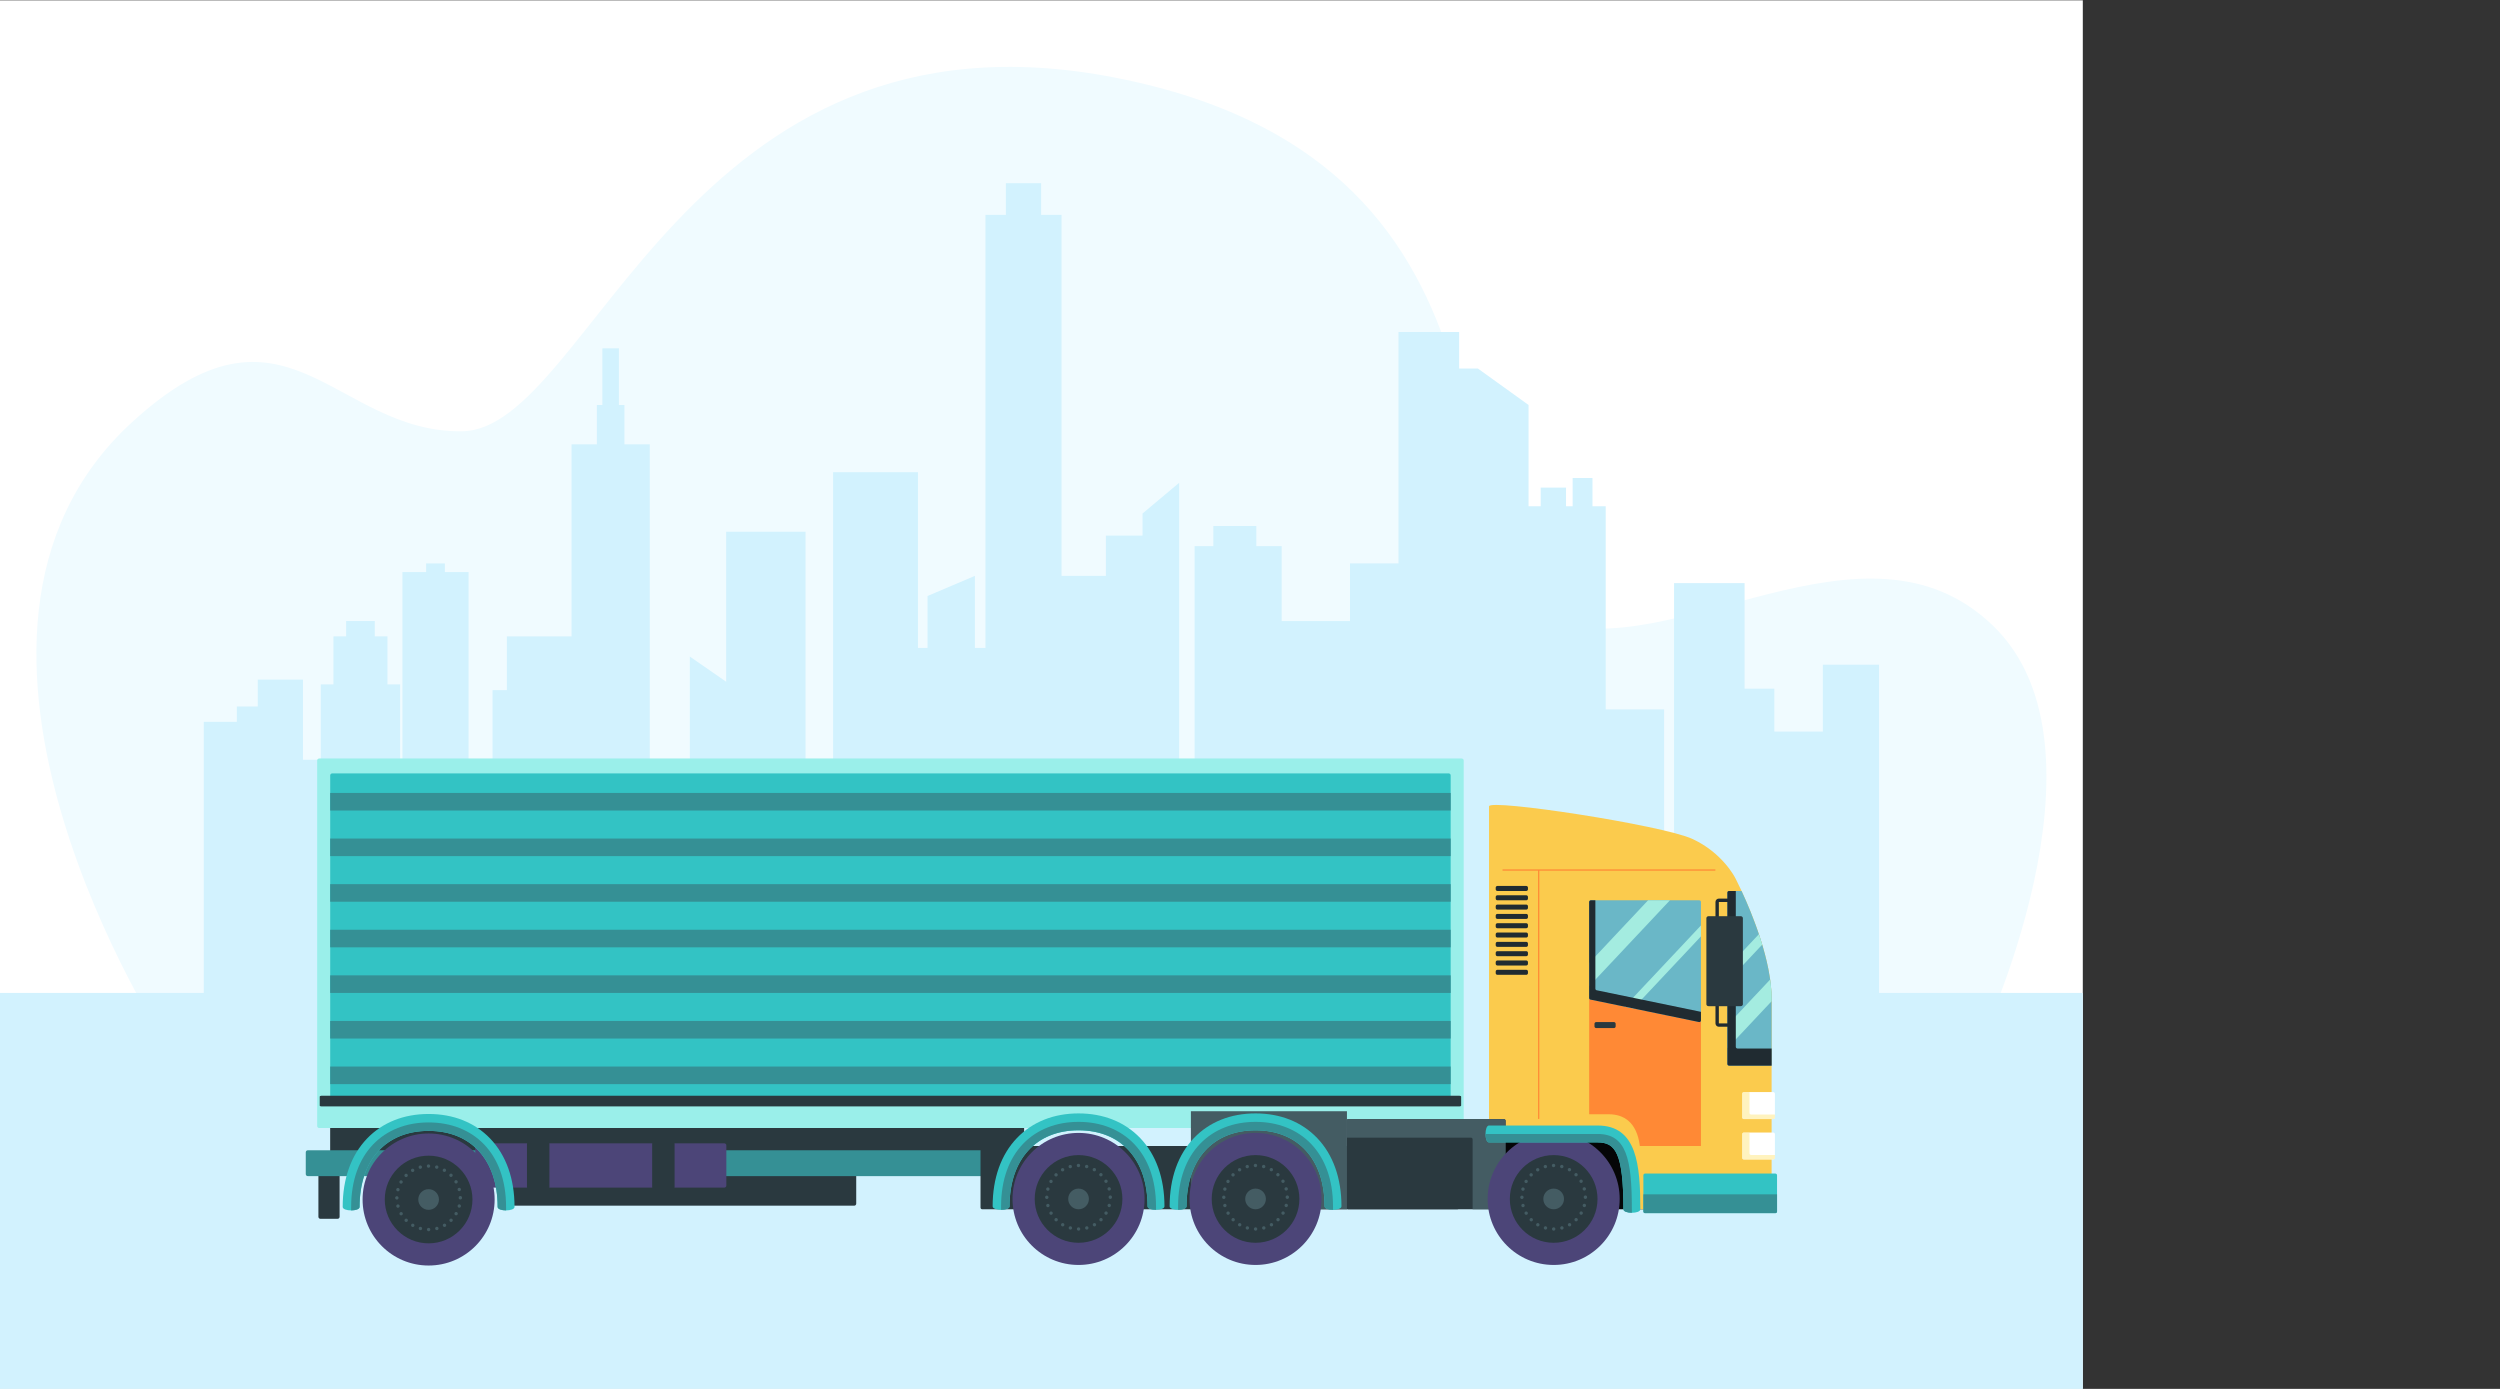
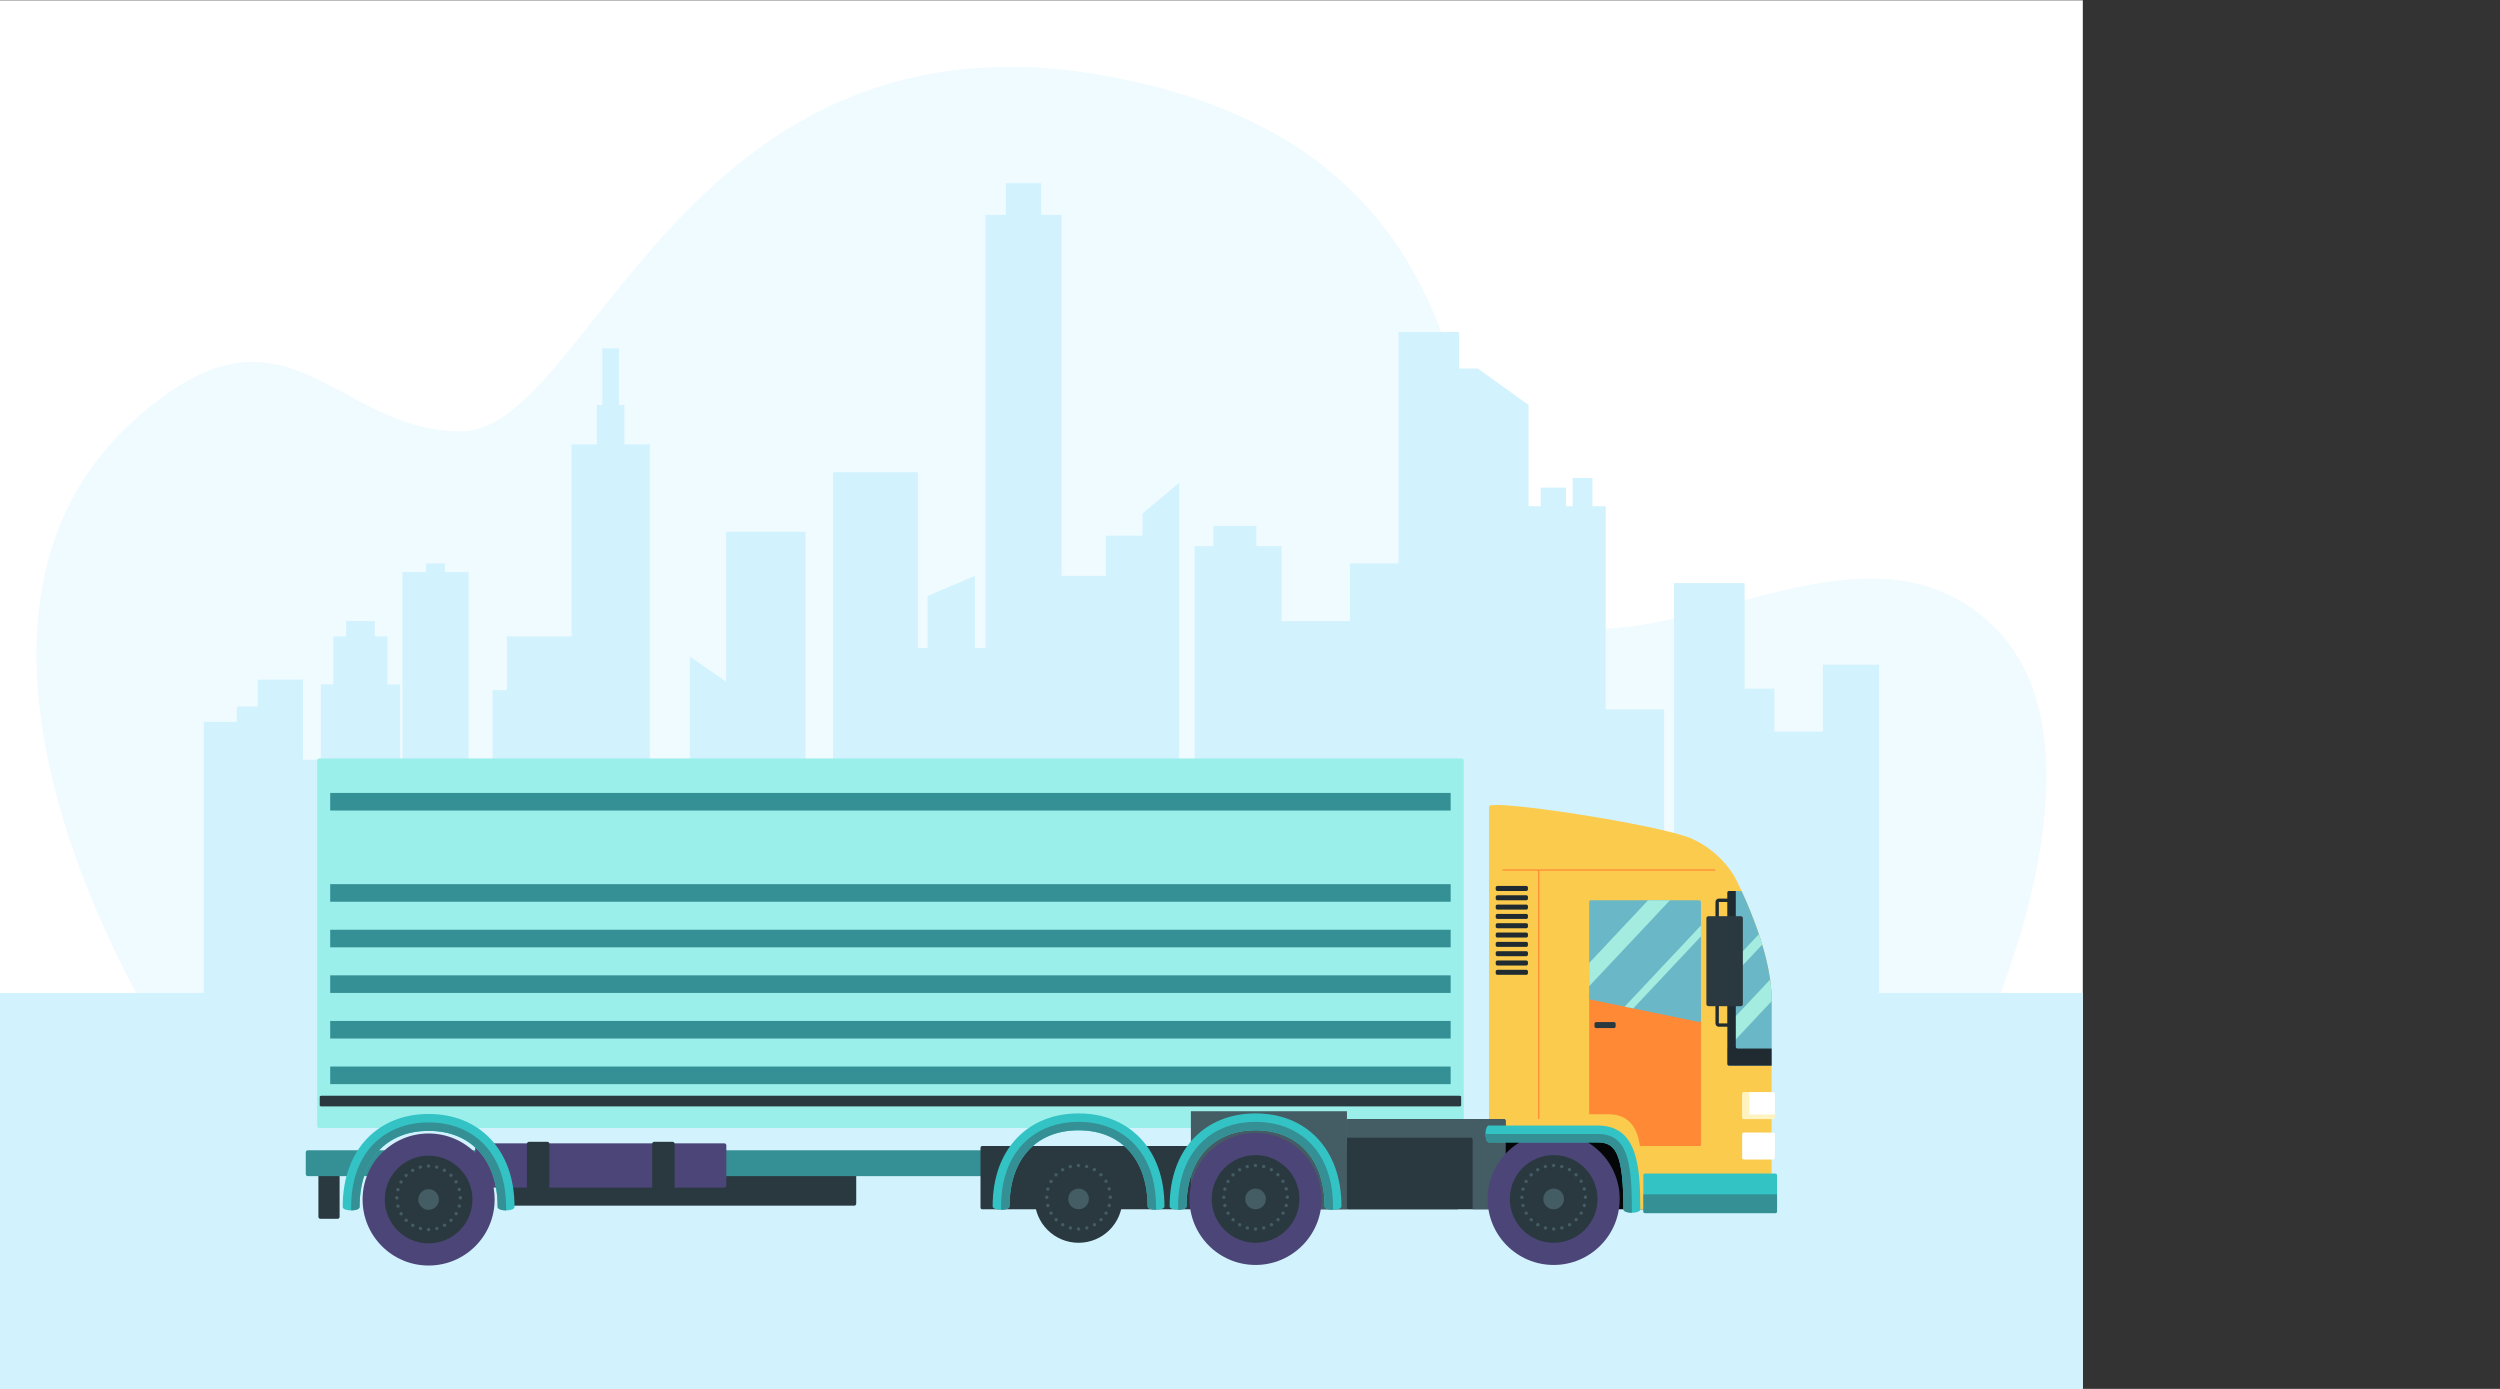
<svg xmlns="http://www.w3.org/2000/svg" xmlns:ns1="http://sodipodi.sourceforge.net/DTD/sodipodi-0.dtd" xmlns:ns2="http://www.inkscape.org/namespaces/inkscape" version="1.1" id="svg2" width="100%" height="666.668" viewBox="0 0 1200 666.668" ns1:docname="6216865.ai">
  <rect x="0" y="0" width="1200" height="666.668" fill="#333333" stroke="none" />
  <defs id="defs6">
    <clipPath clipPathUnits="userSpaceOnUse" id="clipPath18">
      <path d="M 0,500.001 H 750 V 0 H 0 Z" id="path16" />
    </clipPath>
    <clipPath clipPathUnits="userSpaceOnUse" id="clipPath56">
      <path d="M 0,500.001 H 750 V 0 H 0 Z" id="path54" />
    </clipPath>
    <clipPath clipPathUnits="userSpaceOnUse" id="clipPath64">
      <path d="M 99.176,52.407 H 650.824 V 35.409 H 99.176 Z" id="path62" />
    </clipPath>
    <clipPath clipPathUnits="userSpaceOnUse" id="clipPath272">
      <path d="M 627.333,106.877 H 639.13 V 97.158 H 627.333 Z" id="path270" />
    </clipPath>
    <clipPath clipPathUnits="userSpaceOnUse" id="clipPath292">
      <path d="M 627.333,92.317 H 639.13 V 82.598 H 627.333 Z" id="path290" />
    </clipPath>
  </defs>
  <ns1:namedview id="namedview4" pagecolor="#ffffff" bordercolor="#000000" borderopacity="0.25" ns2:showpageshadow="2" ns2:pageopacity="0.0" ns2:pagecheckerboard="0" ns2:deskcolor="#d1d1d1" />
  <g id="g8" ns2:groupmode="layer" ns2:label="6216865" transform="matrix(1.333,0,0,-1.333,0,666.668)">
    <path d="M 0,0 H 749.999 V 500.001 H 0 Z" style="fill:#ffffff;fill-opacity:1;fill-rule:nonzero;stroke:none" id="path10" />
    <g id="g12">
      <g id="g14" clip-path="url(#clipPath18)">
        <g id="g20" transform="translate(47.549,348.098)">
          <path d="m 0,0 c -84.307,-77.227 12.685,-224.77 12.685,-224.77 h 652.214 c 0,0 51.436,107.193 5.086,151.612 C 623.634,-28.741 554.204,-88.182 509.7,-71.2 465.196,-54.216 514.489,92.754 353.954,124.084 199.256,154.276 165.252,-2.613 118.901,-3.266 72.549,-3.919 55.623,50.949 0,0" style="fill:#f0fbff;fill-opacity:1;fill-rule:nonzero;stroke:none" id="path22" />
        </g>
        <g id="g24" transform="translate(168.725,138.17)">
          <path d="m 0,0 v 155.961 h -8.534 v 3.112 h -6.746 v -3.112 h -8.533 V 88.369 h -0.827 v 27.14 h -4.564 v 17.288 h -4.564 v 5.531 h -10.319 v -5.531 h -4.564 v -17.288 h -4.564 v -27.14 h -6.416 v 28.869 h -16.271 v -9.681 h -7.541 v -5.532 H -95.35 V 0 Z" style="fill:#d2f2fe;fill-opacity:1;fill-rule:nonzero;stroke:none" id="path26" />
        </g>
        <g id="g28" transform="translate(233.977,138.17)">
          <path d="m 0,0 v 201.946 h -9.128 v 14.175 h -1.984 v 20.399 h -5.953 v -20.399 h -1.985 v -14.175 h -9.128 v -69.149 h -23.284 v -19.362 h -5.159 V 0 Z" style="fill:#d2f2fe;fill-opacity:1;fill-rule:nonzero;stroke:none" id="path30" />
        </g>
        <g id="g32" transform="translate(290.068,138.17)">
          <path d="M 0,0 V 170.482 H -28.575 V 116.46 l -13.096,9.076 V 0 Z" style="fill:#d2f2fe;fill-opacity:1;fill-rule:nonzero;stroke:none" id="path34" />
        </g>
        <g id="g36" transform="translate(424.61,138.17)">
          <path d="m 0,0 v 169.1 19.015 L -13.195,177.051 V 169.1 h -13.198 v -14.499 h -15.972 v 129.978 h -7.345 v 11.409 h -12.7 v -11.409 h -7.342 V 128.647 h -3.798 v 25.954 l -17.066,-7.26 v -18.694 h -3.445 v 63.272 h -30.56 V 0 Z" style="fill:#d2f2fe;fill-opacity:1;fill-rule:nonzero;stroke:none" id="path38" />
        </g>
        <g id="g40" transform="translate(599.233,138.17)">
          <path d="m 0,0 v 106.52 h -21.033 v 73.125 h -4.764 v 10.199 h -7.142 v -10.199 h -2.383 v 6.742 h -9.127 v -6.742 h -4.364 v 36.476 l -18.257,13.138 h -6.746 v 13.138 h -21.83 v -83.324 h -17.461 v -20.745 h -24.606 v 26.968 h -9.129 v 7.259 h -15.478 v -7.259 h -6.746 V 0 Z" style="fill:#d2f2fe;fill-opacity:1;fill-rule:nonzero;stroke:none" id="path42" />
        </g>
        <g id="g44" transform="translate(676.626,138.17)">
          <path d="M 0,0 V 122.597 H -20.242 V 98.523 h -17.463 v 15.453 H -48.42 v 38.008 h -25.4 V 0 Z" style="fill:#d2f2fe;fill-opacity:1;fill-rule:nonzero;stroke:none" id="path46" />
        </g>
        <path d="M 749.999,142.579 H 0 V 0 h 749.999 z" style="fill:#d2f2fe;fill-opacity:1;fill-rule:nonzero;stroke:none" id="path48" />
      </g>
    </g>
    <g id="g50">
      <g id="g52" clip-path="url(#clipPath56)">
        <g id="g58">
          <g id="g60" />
          <g id="g72">
            <g clip-path="url(#clipPath64)" id="g70">
              <g transform="translate(650.824,43.908)" id="g68">
                <path d="m 0,0 c 0,-4.694 -3.805,-8.499 -8.499,-8.499 h -534.65 c -4.694,0 -8.499,3.805 -8.499,8.499 0,4.694 3.805,8.499 8.499,8.499 H -8.499 C -3.805,8.499 0,4.694 0,0" style="fill:#d2f2fe;fill-opacity:1;fill-rule:nonzero;stroke:none" id="path66" />
              </g>
            </g>
          </g>
        </g>
        <g id="g74" transform="translate(368.775,84.703)">
-           <path d="m 0,0 c 0,-0.399 -0.627,-0.723 -1.401,-0.723 h -247.082 c -0.772,0 -1.402,0.324 -1.402,0.723 v 14.945 c 0,0.4 0.63,0.723 1.402,0.723 H -1.401 C -0.627,15.668 0,15.345 0,14.945 Z" style="fill:#2a393f;fill-opacity:1;fill-rule:nonzero;stroke:none" id="path76" />
-         </g>
+           </g>
        <g id="g78" transform="translate(122.288,61.966)">
          <path d="M 0,0 C 0,-0.4 -0.325,-0.724 -0.723,-0.724 H -6.909 C -7.31,-0.724 -7.633,-0.4 -7.633,0 v 17.293 c 0,0.399 0.323,0.724 0.724,0.724 h 6.186 C -0.325,18.017 0,17.692 0,17.293 Z" style="fill:#2a393f;fill-opacity:1;fill-rule:nonzero;stroke:none" id="path80" />
        </g>
        <g id="g82" transform="translate(308.317,66.695)">
          <path d="m 0,0 c 0,-0.399 -0.323,-0.723 -0.723,-0.723 h -127.522 c -0.398,0 -0.723,0.324 -0.723,0.723 v 14.945 c 0,0.4 0.325,0.724 0.723,0.724 H -0.723 c 0.4,0 0.723,-0.324 0.723,-0.724 z" style="fill:#2a393f;fill-opacity:1;fill-rule:nonzero;stroke:none" id="path84" />
        </g>
        <path d="M 592.37,64.677 H 536.179 V 99.981 H 592.37 Z" style="fill:#050607;fill-opacity:1;fill-rule:nonzero;stroke:none" id="path86" />
        <g id="g88" transform="translate(536.179,209.769)">
          <path d="m 0,0 v -117.975 h 39.139 c 10.343,0 12.299,-8.946 12.299,-27.117 h 50.322 v 75.761 c 0,18.731 -13.139,43.612 -13.139,43.612 0,0 -4.475,8.946 -15.377,13.978 C 62.342,-6.709 0,2.796 0,0" style="fill:#fbcb4d;fill-opacity:1;fill-rule:nonzero;stroke:none" id="path90" />
        </g>
        <g id="g92" transform="translate(527.065,94.657)">
          <path d="m 0,0 c 0,-0.398 -0.324,-0.724 -0.725,-0.724 h -411.407 c -0.4,0 -0.724,0.326 -0.724,0.724 v 131.619 c 0,0.4 0.324,0.723 0.724,0.723 H -0.725 c 0.401,0 0.725,-0.323 0.725,-0.723 z" style="fill:#9aefea;fill-opacity:1;fill-rule:nonzero;stroke:none" id="path94" />
        </g>
        <g id="g96" transform="translate(522.372,103.423)">
-           <path d="m 0,0 c 0,-0.399 -0.326,-0.724 -0.725,-0.724 h -402.021 c -0.4,0 -0.723,0.325 -0.723,0.724 v 117.488 c 0,0.401 0.323,0.724 0.723,0.724 H -0.725 c 0.399,0 0.725,-0.323 0.725,-0.724 z" style="fill:#33c3c4;fill-opacity:1;fill-rule:nonzero;stroke:none" id="path98" />
+           <path d="m 0,0 c 0,-0.399 -0.326,-0.724 -0.725,-0.724 h -402.021 c -0.4,0 -0.723,0.325 -0.723,0.724 c 0,0.401 0.323,0.724 0.723,0.724 H -0.725 c 0.399,0 0.725,-0.323 0.725,-0.724 z" style="fill:#33c3c4;fill-opacity:1;fill-rule:nonzero;stroke:none" id="path98" />
        </g>
        <path d="M 522.372,214.597 H 118.903 v -6.334 h 403.469 z" style="fill:#359095;fill-opacity:1;fill-rule:nonzero;stroke:none" id="path100" />
-         <path d="m 118.903,191.843 h 403.469 v 6.333 H 118.903 Z" style="fill:#359095;fill-opacity:1;fill-rule:nonzero;stroke:none" id="path102" />
        <path d="m 118.903,175.421 h 403.469 v 6.334 H 118.903 Z" style="fill:#359095;fill-opacity:1;fill-rule:nonzero;stroke:none" id="path104" />
        <path d="m 118.903,159 h 403.469 v 6.334 H 118.903 Z" style="fill:#359095;fill-opacity:1;fill-rule:nonzero;stroke:none" id="path106" />
        <path d="m 118.903,142.579 h 403.469 v 6.334 H 118.903 Z" style="fill:#359095;fill-opacity:1;fill-rule:nonzero;stroke:none" id="path108" />
        <path d="m 118.903,126.158 h 403.469 v 6.334 H 118.903 Z" style="fill:#359095;fill-opacity:1;fill-rule:nonzero;stroke:none" id="path110" />
        <path d="m 118.903,109.737 h 403.469 v 6.335 H 118.903 Z" style="fill:#359095;fill-opacity:1;fill-rule:nonzero;stroke:none" id="path112" />
        <g id="g114" transform="translate(526.145,102.033)">
          <path d="m 0,0 c 0,-0.178 -0.273,-0.321 -0.609,-0.321 h -409.799 c -0.336,0 -0.609,0.143 -0.609,0.321 v 3.209 c 0,0.178 0.273,0.32 0.609,0.32 H -0.609 C -0.273,3.529 0,3.387 0,3.209 Z" style="fill:#2a393f;fill-opacity:1;fill-rule:nonzero;stroke:none" id="path116" />
        </g>
        <g id="g118" transform="translate(360.417,77.339)">
          <path d="M 0,0 C 0,-0.399 -0.324,-0.724 -0.724,-0.724 H -249.59 c -0.4,0 -0.723,0.325 -0.723,0.724 v 7.86 c 0,0.4 0.323,0.723 0.723,0.723 H -0.724 C -0.324,8.583 0,8.26 0,7.86 Z" style="fill:#359095;fill-opacity:1;fill-rule:nonzero;stroke:none" id="path120" />
        </g>
        <g id="g122" transform="translate(261.547,73.209)">
          <path d="m 0,0 c 0,-0.399 -0.323,-0.723 -0.723,-0.723 h -88.976 c -0.398,0 -0.723,0.324 -0.723,0.723 v 14.483 c 0,0.4 0.325,0.723 0.723,0.723 h 88.976 c 0.4,0 0.723,-0.323 0.723,-0.723 z" style="fill:#4c4578;fill-opacity:1;fill-rule:nonzero;stroke:none" id="path124" />
        </g>
        <g id="g126" transform="translate(197.842,72.645)">
          <path d="m 0,0 c 0,-0.398 -0.325,-0.723 -0.723,-0.723 h -6.644 c -0.399,0 -0.723,0.325 -0.723,0.723 v 15.602 c 0,0.4 0.324,0.723 0.723,0.723 h 6.644 C -0.325,16.325 0,16.002 0,15.602 Z" style="fill:#2a393f;fill-opacity:1;fill-rule:nonzero;stroke:none" id="path128" />
        </g>
        <g id="g130" transform="translate(242.921,72.645)">
          <path d="m 0,0 c 0,-0.398 -0.325,-0.723 -0.723,-0.723 h -6.643 c -0.4,0 -0.723,0.325 -0.723,0.723 v 15.602 c 0,0.4 0.323,0.723 0.723,0.723 h 6.643 C -0.325,16.325 0,16.002 0,15.602 Z" style="fill:#2a393f;fill-opacity:1;fill-rule:nonzero;stroke:none" id="path132" />
        </g>
        <g id="g134" transform="translate(178.113,68.196)">
          <path d="m 0,0 c 0,-13.13 -10.645,-23.774 -23.775,-23.774 -13.13,0 -23.774,10.644 -23.774,23.774 0,13.131 10.644,23.773 23.774,23.773 C -10.645,23.773 0,13.131 0,0" style="fill:#4c4578;fill-opacity:1;fill-rule:nonzero;stroke:none" id="path136" />
        </g>
        <g id="g138" transform="translate(170.127,68.196)">
          <path d="m 0,0 c 0,-8.72 -7.069,-15.789 -15.79,-15.789 -8.72,0 -15.788,7.069 -15.788,15.789 0,8.721 7.068,15.788 15.788,15.788 C -7.069,15.788 0,8.721 0,0" style="fill:#2a393f;fill-opacity:1;fill-rule:nonzero;stroke:none" id="path140" />
        </g>
        <g id="g142" transform="translate(153.694,80.233)">
          <path d="m 0,0 c 0,0.341 0.268,0.615 0.609,0.615 0.335,0 0.609,-0.274 0.609,-0.609 0,-0.335 -0.274,-0.609 -0.609,-0.609 C 0.273,-0.603 0,-0.335 0,0 m 3.41,-0.962 v 0 C 3.087,-0.871 2.893,-0.542 2.978,-0.22 3.063,0.109 3.398,0.305 3.72,0.219 4.05,0.134 4.245,-0.201 4.159,-0.53 4.086,-0.798 3.837,-0.98 3.568,-0.98 c -0.055,0 -0.104,0.005 -0.158,0.018 m -6.346,0.414 c -0.091,0.322 0.104,0.657 0.428,0.742 V 0.201 C -2.18,0.286 -1.845,0.098 -1.76,-0.231 -1.675,-0.554 -1.864,-0.89 -2.192,-0.98 v 0.005 c -0.049,-0.018 -0.103,-0.024 -0.158,-0.024 -0.269,0 -0.511,0.177 -0.586,0.451 m 8.959,-1.485 c -0.293,0.17 -0.39,0.541 -0.226,0.833 0.171,0.293 0.542,0.39 0.835,0.225 0.292,-0.171 0.389,-0.542 0.224,-0.834 -0.115,-0.195 -0.316,-0.304 -0.529,-0.304 -0.103,0 -0.207,0.023 -0.304,0.08 m -11.65,0.187 c -0.17,0.293 -0.072,0.664 0.22,0.835 0.292,0.17 0.664,0.067 0.834,-0.225 0.17,-0.286 0.067,-0.659 -0.219,-0.828 -0.097,-0.055 -0.201,-0.086 -0.304,-0.086 -0.215,0 -0.422,0.109 -0.531,0.304 M 8.27,-3.745 v 0 c -0.238,0.237 -0.238,0.621 0,0.858 0.237,0.238 0.62,0.244 0.858,0.007 0.238,-0.238 0.238,-0.621 0.006,-0.865 -0.121,-0.115 -0.28,-0.177 -0.432,-0.177 -0.159,0 -0.311,0.055 -0.432,0.177 M -7.891,-3.794 c -0.238,0.238 -0.238,0.621 0,0.859 0.236,0.237 0.62,0.244 0.857,0.006 0.238,-0.238 0.244,-0.627 0.008,-0.865 -0.123,-0.115 -0.281,-0.177 -0.433,-0.177 -0.159,0 -0.311,0.055 -0.432,0.177 m 17.89,-2.185 c -0.17,0.292 -0.073,0.663 0.219,0.833 0.292,0.165 0.664,0.074 0.835,-0.219 0.17,-0.292 0.066,-0.663 -0.22,-0.835 -0.097,-0.055 -0.2,-0.084 -0.304,-0.084 -0.214,0 -0.415,0.109 -0.53,0.305 M -9.579,-6.261 c -0.291,0.164 -0.389,0.543 -0.225,0.829 0.17,0.292 0.543,0.396 0.834,0.225 0.293,-0.164 0.39,-0.536 0.226,-0.827 -0.116,-0.195 -0.317,-0.305 -0.53,-0.305 -0.104,0 -0.207,0.024 -0.305,0.078 m 20.668,-2.326 c -0.085,0.33 0.104,0.664 0.432,0.749 0.322,0.092 0.658,-0.103 0.744,-0.426 0.091,-0.329 -0.104,-0.657 -0.428,-0.749 -0.054,-0.011 -0.109,-0.017 -0.158,-0.017 -0.267,0 -0.517,0.176 -0.59,0.443 m -21.654,-0.492 c -0.33,0.084 -0.517,0.42 -0.433,0.742 0.086,0.323 0.421,0.519 0.744,0.433 0.322,-0.085 0.517,-0.42 0.432,-0.743 -0.074,-0.274 -0.317,-0.457 -0.585,-0.457 -0.054,0 -0.109,0.006 -0.158,0.025 m 0.383,-2.369 z m 21.648,0.017 v 0 0.014 0.035 c 0,0.336 0.274,0.61 0.609,0.61 0.336,0 0.609,-0.268 0.609,-0.61 v -0.023 -0.026 c 0,-0.334 -0.267,-0.608 -0.609,-0.608 -0.335,0 -0.609,0.274 -0.609,0.608 M -11.4,-11.454 c 0,0.341 0.275,0.614 0.609,0.614 0.335,0 0.609,-0.273 0.609,-0.608 0,-0.335 -0.268,-0.61 -0.602,-0.61 -0.341,0 -0.616,0.268 -0.616,0.604 m 22.933,-3.52 c -0.328,0.085 -0.517,0.42 -0.432,0.748 0.086,0.324 0.42,0.518 0.742,0.427 0.33,-0.085 0.519,-0.421 0.433,-0.743 -0.072,-0.273 -0.316,-0.45 -0.585,-0.45 -0.055,0 -0.103,0.006 -0.158,0.018 m -22.518,0.409 c -0.085,0.328 0.104,0.657 0.432,0.748 0.323,0.086 0.657,-0.11 0.743,-0.432 0.085,-0.323 -0.103,-0.658 -0.427,-0.743 -0.055,-0.019 -0.109,-0.025 -0.164,-0.025 -0.267,0 -0.511,0.177 -0.584,0.452 m 21.228,-3.107 c -0.293,0.171 -0.39,0.542 -0.219,0.835 0.164,0.292 0.535,0.389 0.828,0.225 0.292,-0.17 0.39,-0.541 0.224,-0.834 -0.115,-0.196 -0.316,-0.305 -0.529,-0.305 -0.104,0 -0.207,0.024 -0.304,0.079 m -20.023,0.207 v 0 c -0.164,0.292 -0.067,0.664 0.226,0.829 0.285,0.17 0.664,0.073 0.828,-0.22 0.17,-0.291 0.074,-0.664 -0.219,-0.828 -0.097,-0.06 -0.201,-0.086 -0.305,-0.086 -0.207,0 -0.414,0.111 -0.53,0.305 M 8.3,-19.937 c -0.237,0.237 -0.237,0.622 0,0.859 0.237,0.237 0.627,0.237 0.865,0 0.237,-0.237 0.237,-0.622 0,-0.859 -0.123,-0.122 -0.275,-0.183 -0.433,-0.183 -0.158,0 -0.31,0.061 -0.432,0.183 m -16.161,-0.018 c -0.239,0.237 -0.239,0.621 0,0.858 0.237,0.243 0.62,0.243 0.864,0.006 0.238,-0.237 0.238,-0.627 0,-0.864 -0.121,-0.116 -0.274,-0.177 -0.432,-0.177 -0.158,0 -0.31,0.061 -0.432,0.177 M 5.84,-21.63 c -0.171,0.292 -0.067,0.663 0.219,0.829 h 0.006 c 0.286,0.17 0.658,0.072 0.829,-0.22 0.169,-0.291 0.066,-0.664 -0.22,-0.834 -0.097,-0.055 -0.2,-0.08 -0.304,-0.08 -0.214,0 -0.415,0.111 -0.53,0.305 m -11.205,-0.237 c -0.291,0.17 -0.389,0.541 -0.225,0.834 0.17,0.293 0.543,0.39 0.834,0.226 0.286,-0.172 0.39,-0.543 0.22,-0.836 -0.11,-0.194 -0.318,-0.303 -0.525,-0.303 -0.103,0 -0.207,0.024 -0.304,0.079 m 8.392,-0.761 c -0.092,0.322 0.103,0.657 0.426,0.742 0.329,0.092 0.657,-0.103 0.749,-0.426 0.086,-0.329 -0.11,-0.664 -0.433,-0.749 -0.055,-0.012 -0.103,-0.018 -0.158,-0.018 -0.268,0 -0.518,0.177 -0.584,0.451 m -5.486,-0.438 c -0.324,0.085 -0.519,0.419 -0.434,0.749 0.086,0.322 0.42,0.516 0.75,0.425 0.322,-0.085 0.517,-0.414 0.432,-0.742 -0.079,-0.274 -0.323,-0.451 -0.59,-0.451 -0.055,0 -0.104,0.006 -0.158,0.019 m 2.508,0.206 c -0.006,0.336 0.267,0.609 0.603,0.609 0.341,0 0.609,-0.273 0.609,-0.609 0,-0.334 -0.268,-0.609 -0.603,-0.609 -0.342,0 -0.609,0.275 -0.609,0.609" style="fill:#445c63;fill-opacity:1;fill-rule:nonzero;stroke:none" id="path144" />
        </g>
        <g id="g146" transform="translate(158.062,68.196)">
          <path d="m 0,0 c 0,-2.058 -1.667,-3.725 -3.725,-3.725 -2.056,0 -3.725,1.667 -3.725,3.725 0,2.058 1.669,3.725 3.725,3.725 C -1.667,3.725 0,2.058 0,0" style="fill:#445c63;fill-opacity:1;fill-rule:nonzero;stroke:none" id="path148" />
        </g>
        <g id="g150" transform="translate(179.186,65.533)">
          <path d="m 0,0 c 0,16.884 -9.521,27.373 -24.849,27.373 -15.327,0 -24.849,-10.489 -24.849,-27.373 0,-1.682 -6.089,-1.682 -6.089,0 0,10.126 3.032,18.637 8.768,24.613 5.557,5.789 13.223,8.849 22.17,8.849 8.948,0 16.614,-3.06 22.171,-8.849 C 3.058,18.637 6.089,10.126 6.089,0 6.089,-1.682 0,-1.682 0,0" style="fill:#33c3c4;fill-opacity:1;fill-rule:nonzero;stroke:none" id="path152" />
        </g>
        <g id="g154" transform="translate(154.338,95.951)">
          <path d="m 0,0 c -16.072,0 -27.894,-10.961 -27.894,-30.418 v -1.262 c 1.523,0 3.045,0.421 3.045,1.262 0,16.884 9.522,27.373 24.849,27.373 15.328,0 24.849,-10.489 24.849,-27.373 0,-0.841 1.522,-1.262 3.045,-1.262 v 1.262 C 27.894,-10.961 16.071,0 0,0" style="fill:#359095;fill-opacity:1;fill-rule:nonzero;stroke:none" id="path156" />
        </g>
        <g id="g158" transform="translate(525.403,65.286)">
          <path d="m 0,0 c 0,-0.337 -0.273,-0.609 -0.609,-0.609 h -171.113 c -0.337,0 -0.609,0.272 -0.609,0.609 v 21.562 c 0,0.337 0.272,0.61 0.609,0.61 H -0.609 C -0.273,22.172 0,21.899 0,21.562 Z" style="fill:#2a393f;fill-opacity:1;fill-rule:nonzero;stroke:none" id="path160" />
        </g>
        <g id="g162" transform="translate(542.149,65.286)">
          <path d="m 0,0 c 0,-0.337 -0.273,-0.609 -0.609,-0.609 h -56.024 c -0.336,0 -0.607,0.272 -0.607,0.609 v 31.263 c 0,0.337 0.271,0.609 0.607,0.609 H -0.609 C -0.273,31.872 0,31.6 0,31.263 Z" style="fill:#2a393f;fill-opacity:1;fill-rule:nonzero;stroke:none" id="path164" />
        </g>
        <g id="g166" transform="translate(541.54,97.158)">
          <path d="m 0,0 h -56.023 c -0.336,0 -0.608,-0.272 -0.608,-0.609 v -6.076 h 44.756 c 0.338,0 0.609,-0.272 0.609,-0.608 V -32.481 H 0 c 0.336,0 0.609,0.272 0.609,0.609 V -0.609 C 0.609,-0.272 0.336,0 0,0" style="fill:#445c63;fill-opacity:1;fill-rule:nonzero;stroke:none" id="path168" />
        </g>
        <g id="g170" transform="translate(617.53,187.073)">
          <path d="m 0,0 h -76.32 c -0.125,0 -0.229,-0.102 -0.229,-0.229 0,-0.125 0.104,-0.227 0.229,-0.227 h 12.631 v -89.231 c 0,-0.126 0.103,-0.228 0.228,-0.228 0.127,0 0.229,0.102 0.229,0.228 V -0.456 H 0 c 0.125,0 0.229,0.102 0.229,0.227 C 0.229,-0.102 0.125,0 0,0" style="fill:#ff8935;fill-opacity:1;fill-rule:nonzero;stroke:none" id="path172" />
        </g>
        <g id="g174" transform="translate(612.499,140.452)">
          <path d="m 0,0 -40.258,1.664 v -37.599 -5.626 h 7.031 c 5.332,0 10.131,-2.721 11.221,-11.433 l 22.006,0 z" style="fill:#ff8935;fill-opacity:1;fill-rule:nonzero;stroke:none" id="path176" />
        </g>
        <g id="g178" transform="translate(612.499,132.695)">
          <path d="m 0,0 c 0,-0.337 -0.273,-0.609 -0.609,-0.609 l -39.039,8.072 c -0.336,0 -0.61,0.272 -0.61,0.609 v 34.566 c 0,0.336 0.274,0.609 0.61,0.609 H -0.609 C -0.273,43.247 0,42.974 0,42.638 Z" style="fill:#6ab7c7;fill-opacity:1;fill-rule:nonzero;stroke:none" id="path180" />
        </g>
        <g id="g182" transform="translate(627.118,179.297)">
          <path d="m 0,0 h -4.506 c -0.336,0 -0.609,-0.272 -0.609,-0.608 v -61.685 c 0,-0.336 0.273,-0.608 0.609,-0.608 H 10.82 v 24.042 C 10.82,-25.142 3.773,-8.126 0,0" style="fill:#6ab7c7;fill-opacity:1;fill-rule:nonzero;stroke:none" id="path184" />
        </g>
        <g id="g186" transform="translate(612.499,166.884)">
          <path d="m 0,0 -27.479,-29.242 3.096,-0.64 L 0,-3.934 Z" style="fill:#a4ece0;fill-opacity:1;fill-rule:nonzero;stroke:none" id="path188" />
        </g>
        <g id="g190" transform="translate(593.462,175.942)">
          <path d="m 0,0 -21.221,-22.584 v -8.368 L 7.863,0 Z" style="fill:#a4ece0;fill-opacity:1;fill-rule:nonzero;stroke:none" id="path192" />
        </g>
        <g id="g194" transform="translate(637.938,140.438)">
          <path d="m 0,0 c 0,2.25 -0.193,4.589 -0.525,6.962 l -15.411,-16.4 v -8.367 L 0,-0.846 Z" style="fill:#a4ece0;fill-opacity:1;fill-rule:nonzero;stroke:none" id="path196" />
        </g>
        <g id="g198" transform="translate(633.36,163.735)">
          <path d="m 0,0 -11.357,-12.088 v -5.03 L 1.197,-3.758 C 0.814,-2.484 0.414,-1.229 0,0" style="fill:#a4ece0;fill-opacity:1;fill-rule:nonzero;stroke:none" id="path200" />
        </g>
        <g id="g202" transform="translate(574.477,144.122)">
-           <path d="m 0,0 v 31.82 h -1.627 c -0.336,0 -0.609,-0.273 -0.609,-0.609 V -3.354 c 0,-0.337 0.273,-0.61 0.609,-0.61 l 39.039,-8.072 c 0.336,0 0.609,0.272 0.609,0.609 v 3.083 L 0.609,-0.608 C 0.271,-0.608 0,-0.336 0,0" style="fill:#202b31;fill-opacity:1;fill-rule:nonzero;stroke:none" id="path204" />
-         </g>
+           </g>
        <g id="g206" transform="translate(625.044,123.172)">
          <path d="m 0,0 v 56.125 h -2.432 c -0.336,0 -0.609,-0.272 -0.609,-0.608 V -6.168 c 0,-0.336 0.273,-0.608 0.609,-0.608 h 15.327 v 6.168 H 0.607 C 0.271,-0.608 0,-0.336 0,0" style="fill:#202b31;fill-opacity:1;fill-rule:nonzero;stroke:none" id="path208" />
        </g>
        <g id="g210" transform="translate(581.78,130.534)">
          <path d="m 0,0 c 0,-0.336 -0.271,-0.609 -0.607,-0.609 h -6.407 c -0.336,0 -0.607,0.273 -0.607,0.609 v 0.943 c 0,0.336 0.271,0.609 0.607,0.609 h 6.407 C -0.271,1.552 0,1.279 0,0.943 Z" style="fill:#2a393f;fill-opacity:1;fill-rule:nonzero;stroke:none" id="path212" />
        </g>
        <g id="g214" transform="translate(550.202,179.905)">
          <path d="m 0,0 c 0,-0.336 -0.271,-0.608 -0.607,-0.608 h -10.399 c -0.336,0 -0.607,0.272 -0.607,0.608 v 0.59 c 0,0.337 0.271,0.609 0.607,0.609 H -0.607 C -0.271,1.199 0,0.927 0,0.59 Z" style="fill:#202b31;fill-opacity:1;fill-rule:nonzero;stroke:none" id="path216" />
        </g>
        <g id="g218" transform="translate(550.202,176.552)">
          <path d="m 0,0 c 0,-0.337 -0.271,-0.609 -0.607,-0.609 h -10.399 c -0.336,0 -0.607,0.272 -0.607,0.609 v 0.589 c 0,0.337 0.271,0.608 0.607,0.608 H -0.607 C -0.271,1.197 0,0.926 0,0.589 Z" style="fill:#202b31;fill-opacity:1;fill-rule:nonzero;stroke:none" id="path220" />
        </g>
        <g id="g222" transform="translate(550.202,173.196)">
          <path d="m 0,0 c 0,-0.336 -0.271,-0.609 -0.607,-0.609 h -10.399 c -0.336,0 -0.607,0.273 -0.607,0.609 v 0.59 c 0,0.336 0.271,0.609 0.607,0.609 H -0.607 C -0.271,1.199 0,0.926 0,0.59 Z" style="fill:#202b31;fill-opacity:1;fill-rule:nonzero;stroke:none" id="path224" />
        </g>
        <g id="g226" transform="translate(550.202,169.841)">
          <path d="m 0,0 c 0,-0.336 -0.271,-0.608 -0.607,-0.608 h -10.399 c -0.336,0 -0.607,0.272 -0.607,0.608 v 0.59 c 0,0.337 0.271,0.609 0.607,0.609 H -0.607 C -0.271,1.199 0,0.927 0,0.59 Z" style="fill:#202b31;fill-opacity:1;fill-rule:nonzero;stroke:none" id="path228" />
        </g>
        <g id="g230" transform="translate(550.202,166.487)">
          <path d="m 0,0 c 0,-0.337 -0.271,-0.609 -0.607,-0.609 h -10.399 c -0.336,0 -0.607,0.272 -0.607,0.609 v 0.589 c 0,0.337 0.271,0.608 0.607,0.608 H -0.607 C -0.271,1.197 0,0.926 0,0.589 Z" style="fill:#202b31;fill-opacity:1;fill-rule:nonzero;stroke:none" id="path232" />
        </g>
        <g id="g234" transform="translate(550.202,163.132)">
          <path d="m 0,0 c 0,-0.336 -0.271,-0.609 -0.607,-0.609 h -10.399 c -0.336,0 -0.607,0.273 -0.607,0.609 v 0.59 c 0,0.336 0.271,0.609 0.607,0.609 H -0.607 C -0.271,1.199 0,0.926 0,0.59 Z" style="fill:#202b31;fill-opacity:1;fill-rule:nonzero;stroke:none" id="path236" />
        </g>
        <g id="g238" transform="translate(550.202,159.776)">
          <path d="m 0,0 c 0,-0.336 -0.271,-0.608 -0.607,-0.608 h -10.399 c -0.336,0 -0.607,0.272 -0.607,0.608 v 0.59 c 0,0.337 0.271,0.609 0.607,0.609 H -0.607 C -0.271,1.199 0,0.927 0,0.59 Z" style="fill:#202b31;fill-opacity:1;fill-rule:nonzero;stroke:none" id="path240" />
        </g>
        <g id="g242" transform="translate(550.202,156.423)">
          <path d="m 0,0 c 0,-0.337 -0.271,-0.609 -0.607,-0.609 h -10.399 c -0.336,0 -0.607,0.272 -0.607,0.609 v 0.589 c 0,0.337 0.271,0.608 0.607,0.608 H -0.607 C -0.271,1.197 0,0.926 0,0.589 Z" style="fill:#202b31;fill-opacity:1;fill-rule:nonzero;stroke:none" id="path244" />
        </g>
        <g id="g246" transform="translate(550.202,153.067)">
          <path d="m 0,0 c 0,-0.336 -0.271,-0.609 -0.607,-0.609 h -10.399 c -0.336,0 -0.607,0.273 -0.607,0.609 v 0.59 c 0,0.336 0.271,0.609 0.607,0.609 H -0.607 C -0.271,1.199 0,0.926 0,0.59 Z" style="fill:#202b31;fill-opacity:1;fill-rule:nonzero;stroke:none" id="path248" />
        </g>
        <g id="g250" transform="translate(550.202,149.713)">
          <path d="m 0,0 c 0,-0.337 -0.271,-0.609 -0.607,-0.609 h -10.399 c -0.336,0 -0.607,0.272 -0.607,0.609 v 0.589 c 0,0.337 0.271,0.609 0.607,0.609 H -0.607 C -0.271,1.198 0,0.926 0,0.589 Z" style="fill:#202b31;fill-opacity:1;fill-rule:nonzero;stroke:none" id="path252" />
        </g>
        <g id="g254" transform="translate(623.712,130.398)">
          <path d="m 0,0 h -4.771 c -0.67,0 -1.217,0.546 -1.217,1.218 v 43.718 c 0,0.671 0.547,1.218 1.217,1.218 H 0 c 0.338,0 0.609,-0.273 0.609,-0.609 C 0.609,45.209 0.338,44.936 0,44.936 H -4.771 V 1.218 H 0 C 0.338,1.218 0.609,0.945 0.609,0.609 0.609,0.272 0.338,0 0,0" style="fill:#202b31;fill-opacity:1;fill-rule:nonzero;stroke:none" id="path256" />
        </g>
        <g id="g258" transform="translate(627.595,138.52)">
          <path d="m 0,0 c 0,-0.392 -0.35,-0.707 -0.781,-0.707 h -11.582 c -0.434,0 -0.783,0.315 -0.783,0.707 v 30.987 c 0,0.391 0.349,0.708 0.783,0.708 H -0.781 C -0.35,31.695 0,31.378 0,30.987 Z" style="fill:#2a393f;fill-opacity:1;fill-rule:nonzero;stroke:none" id="path260" />
        </g>
        <g id="g262" transform="translate(639.13,97.767)">
          <path d="m 0,0 c 0,-0.336 -0.271,-0.608 -0.607,-0.608 h -10.581 c -0.335,0 -0.609,0.272 -0.609,0.608 v 8.502 c 0,0.336 0.274,0.608 0.609,0.608 H -0.607 C -0.271,9.11 0,8.838 0,8.502 Z" style="fill:#ffffff;fill-opacity:1;fill-rule:nonzero;stroke:none" id="path264" />
        </g>
        <g id="g266">
          <g id="g268" />
          <g id="g280">
            <g clip-path="url(#clipPath272)" opacity="0.5" id="g278">
              <g transform="translate(629.97,99.399)" id="g276">
                <path d="m 0,0 v 7.478 h -2.027 c -0.336,0 -0.61,-0.273 -0.61,-0.609 v -8.502 c 0,-0.336 0.274,-0.608 0.61,-0.608 h 10.58 c 0.336,0 0.607,0.272 0.607,0.608 v 1.025 H 0.609 C 0.273,-0.608 0,-0.336 0,0" style="fill:#ffe780;fill-opacity:1;fill-rule:nonzero;stroke:none" id="path274" />
              </g>
            </g>
          </g>
        </g>
        <g id="g282" transform="translate(639.13,83.207)">
          <path d="m 0,0 c 0,-0.337 -0.271,-0.609 -0.607,-0.609 h -10.581 c -0.335,0 -0.609,0.272 -0.609,0.609 v 8.501 c 0,0.337 0.274,0.609 0.609,0.609 H -0.607 C -0.271,9.11 0,8.838 0,8.501 Z" style="fill:#ffffff;fill-opacity:1;fill-rule:nonzero;stroke:none" id="path284" />
        </g>
        <g id="g286">
          <g id="g288" />
          <g id="g300">
            <g clip-path="url(#clipPath292)" opacity="0.5" id="g298">
              <g transform="translate(629.97,84.841)" id="g296">
-                 <path d="m 0,0 v 7.477 h -2.027 c -0.336,0 -0.61,-0.273 -0.61,-0.61 v -8.501 c 0,-0.337 0.274,-0.609 0.61,-0.609 h 10.58 c 0.336,0 0.607,0.272 0.607,0.609 v 1.026 H 0.609 C 0.273,-0.608 0,-0.336 0,0" style="fill:#ffe780;fill-opacity:1;fill-rule:nonzero;stroke:none" id="path294" />
-               </g>
+                 </g>
            </g>
          </g>
        </g>
        <g id="g302" transform="translate(583.233,68.402)">
          <path d="m 0,0 c 0,-13.131 -10.645,-23.775 -23.775,-23.775 -13.129,0 -23.774,10.644 -23.774,23.775 0,13.13 10.645,23.773 23.774,23.773 C -10.645,23.773 0,13.13 0,0" style="fill:#4c4578;fill-opacity:1;fill-rule:nonzero;stroke:none" id="path304" />
        </g>
        <g id="g306" transform="translate(575.249,68.402)">
          <path d="m 0,0 c 0,-8.721 -7.07,-15.79 -15.791,-15.79 -8.721,0 -15.787,7.069 -15.787,15.79 0,8.72 7.066,15.788 15.787,15.788 C -7.07,15.788 0,8.72 0,0" style="fill:#2a393f;fill-opacity:1;fill-rule:nonzero;stroke:none" id="path308" />
        </g>
        <g id="g310" transform="translate(558.815,80.439)">
          <path d="m 0,0 c 0,0.34 0.268,0.615 0.609,0.615 0.334,0 0.608,-0.275 0.608,-0.609 0,-0.335 -0.274,-0.609 -0.608,-0.609 C 0.273,-0.603 0,-0.335 0,0 m 3.41,-0.962 v 0 c -0.322,0.09 -0.517,0.42 -0.431,0.742 0.084,0.329 0.419,0.525 0.742,0.439 0.328,-0.086 0.523,-0.42 0.437,-0.749 -0.072,-0.268 -0.322,-0.451 -0.59,-0.451 -0.054,0 -0.103,0.005 -0.158,0.019 m -6.346,0.414 c -0.091,0.322 0.104,0.657 0.428,0.741 v 0.008 c 0.328,0.084 0.662,-0.103 0.748,-0.433 0.084,-0.323 -0.103,-0.658 -0.431,-0.749 v 0.005 c -0.049,-0.017 -0.104,-0.023 -0.159,-0.023 -0.269,0 -0.511,0.176 -0.586,0.451 M 6.021,-2.034 C 5.73,-1.863 5.633,-1.492 5.797,-1.2 c 0.17,0.293 0.541,0.39 0.834,0.224 0.293,-0.17 0.389,-0.541 0.224,-0.833 -0.115,-0.195 -0.316,-0.304 -0.529,-0.304 -0.103,0 -0.207,0.023 -0.305,0.079 m -11.648,0.188 c -0.17,0.292 -0.072,0.663 0.221,0.835 0.291,0.17 0.662,0.067 0.832,-0.226 0.17,-0.285 0.068,-0.658 -0.219,-0.827 -0.098,-0.055 -0.201,-0.086 -0.305,-0.086 -0.213,0 -0.42,0.109 -0.529,0.304 M 8.27,-3.745 v 0 c -0.239,0.236 -0.239,0.621 0,0.858 0.238,0.238 0.621,0.244 0.857,0.006 0.238,-0.237 0.238,-0.62 0.006,-0.864 -0.121,-0.115 -0.279,-0.178 -0.432,-0.178 -0.158,0 -0.31,0.055 -0.431,0.178 M -7.893,-3.794 c -0.236,0.238 -0.236,0.621 0,0.858 0.239,0.238 0.622,0.245 0.86,0.006 0.236,-0.237 0.242,-0.626 0.006,-0.864 -0.123,-0.115 -0.282,-0.178 -0.432,-0.178 -0.158,0 -0.311,0.055 -0.434,0.178 M 9.998,-5.98 c -0.17,0.293 -0.072,0.664 0.219,0.834 0.293,0.164 0.666,0.074 0.836,-0.219 0.17,-0.292 0.066,-0.663 -0.219,-0.835 -0.098,-0.055 -0.201,-0.084 -0.305,-0.084 -0.215,0 -0.416,0.109 -0.531,0.304 M -9.58,-6.261 c -0.291,0.164 -0.389,0.542 -0.225,0.829 0.17,0.291 0.543,0.395 0.834,0.225 0.293,-0.164 0.391,-0.536 0.227,-0.828 -0.117,-0.194 -0.317,-0.304 -0.531,-0.304 -0.104,0 -0.207,0.024 -0.305,0.078 m 20.67,-2.326 c -0.086,0.329 0.103,0.663 0.431,0.749 0.323,0.092 0.657,-0.103 0.743,-0.426 0.091,-0.329 -0.104,-0.657 -0.426,-0.749 -0.055,-0.011 -0.109,-0.017 -0.158,-0.017 -0.268,0 -0.518,0.176 -0.59,0.443 m -21.654,-0.492 c -0.331,0.084 -0.518,0.42 -0.434,0.742 0.086,0.323 0.42,0.519 0.742,0.433 0.324,-0.086 0.518,-0.42 0.434,-0.743 -0.074,-0.274 -0.317,-0.457 -0.584,-0.457 -0.055,0 -0.11,0.005 -0.158,0.025 m 0.382,-2.369 z m 21.649,0.017 v 0 0.013 0.036 c 0,0.335 0.273,0.609 0.607,0.609 0.336,0 0.61,-0.268 0.61,-0.609 v -0.023 -0.026 c 0,-0.334 -0.268,-0.609 -0.61,-0.609 -0.334,0 -0.607,0.275 -0.607,0.609 M -11.4,-11.454 c 0,0.341 0.275,0.614 0.609,0.614 0.336,0 0.609,-0.273 0.609,-0.608 0,-0.336 -0.267,-0.61 -0.601,-0.61 -0.342,0 -0.617,0.268 -0.617,0.604 m 22.933,-3.52 c -0.328,0.084 -0.517,0.42 -0.431,0.748 0.084,0.324 0.419,0.518 0.742,0.427 0.328,-0.086 0.517,-0.421 0.431,-0.743 -0.072,-0.273 -0.316,-0.451 -0.584,-0.451 -0.054,0 -0.103,0.006 -0.158,0.019 m -22.517,0.409 c -0.086,0.328 0.103,0.657 0.431,0.748 0.323,0.085 0.657,-0.11 0.742,-0.432 0.084,-0.324 -0.103,-0.658 -0.425,-0.744 -0.055,-0.018 -0.11,-0.024 -0.164,-0.024 -0.268,0 -0.512,0.176 -0.584,0.452 m 21.226,-3.108 c -0.293,0.172 -0.39,0.543 -0.219,0.835 0.165,0.293 0.536,0.39 0.829,0.226 0.293,-0.171 0.388,-0.542 0.224,-0.834 -0.115,-0.196 -0.316,-0.305 -0.529,-0.305 -0.104,0 -0.207,0.023 -0.305,0.078 m -20.023,0.207 v 0 c -0.164,0.293 -0.067,0.665 0.226,0.829 0.285,0.17 0.664,0.074 0.828,-0.219 0.17,-0.291 0.075,-0.665 -0.218,-0.829 -0.098,-0.06 -0.201,-0.085 -0.305,-0.085 -0.207,0 -0.414,0.111 -0.531,0.304 m 18.082,-2.471 c -0.238,0.237 -0.238,0.621 0,0.859 0.236,0.236 0.625,0.236 0.863,0 0.236,-0.238 0.236,-0.622 0,-0.859 -0.121,-0.123 -0.273,-0.183 -0.432,-0.183 -0.158,0 -0.31,0.06 -0.431,0.183 m -16.162,-0.019 c -0.239,0.238 -0.239,0.622 0,0.859 0.236,0.243 0.621,0.243 0.863,0.006 0.238,-0.237 0.238,-0.627 0,-0.865 -0.121,-0.115 -0.273,-0.176 -0.432,-0.176 -0.158,0 -0.31,0.061 -0.431,0.176 M 5.84,-21.631 c -0.17,0.293 -0.067,0.664 0.219,0.829 h 0.005 c 0.288,0.17 0.659,0.073 0.829,-0.219 0.169,-0.291 0.066,-0.665 -0.219,-0.834 -0.098,-0.055 -0.201,-0.08 -0.305,-0.08 -0.213,0 -0.414,0.111 -0.529,0.304 m -11.205,-0.236 c -0.291,0.17 -0.389,0.541 -0.225,0.834 0.17,0.292 0.541,0.389 0.834,0.225 0.285,-0.171 0.389,-0.542 0.219,-0.835 -0.109,-0.194 -0.317,-0.304 -0.524,-0.304 -0.103,0 -0.207,0.025 -0.304,0.08 m 8.392,-0.761 c -0.091,0.322 0.104,0.657 0.426,0.742 0.328,0.091 0.656,-0.103 0.748,-0.426 0.086,-0.33 -0.109,-0.664 -0.431,-0.75 -0.057,-0.011 -0.104,-0.017 -0.159,-0.017 -0.267,0 -0.517,0.176 -0.584,0.451 m -5.488,-0.439 c -0.322,0.086 -0.518,0.42 -0.432,0.749 0.086,0.323 0.42,0.517 0.748,0.425 0.323,-0.084 0.518,-0.413 0.434,-0.741 -0.08,-0.275 -0.324,-0.451 -0.592,-0.451 -0.054,0 -0.101,0.006 -0.158,0.018 m 2.51,0.207 c -0.006,0.336 0.267,0.609 0.601,0.609 0.342,0 0.61,-0.273 0.61,-0.609 0,-0.334 -0.268,-0.61 -0.602,-0.61 -0.342,0 -0.609,0.276 -0.609,0.61" style="fill:#445c63;fill-opacity:1;fill-rule:nonzero;stroke:none" id="path312" />
        </g>
        <g id="g314" transform="translate(563.183,68.402)">
          <path d="m 0,0 c 0,-2.058 -1.666,-3.726 -3.725,-3.726 -2.056,0 -3.724,1.668 -3.724,3.726 0,2.058 1.668,3.725 3.724,3.725 C -1.666,3.725 0,2.058 0,0" style="fill:#445c63;fill-opacity:1;fill-rule:nonzero;stroke:none" id="path316" />
        </g>
        <g id="g318" transform="translate(584.573,64.677)">
          <path d="m 0,0 c 0,20.472 -2.984,24.072 -9.256,24.072 h -39.139 c -1.681,0 -1.681,6.09 0,6.09 H -9.256 C 4.914,30.162 6.088,15.895 6.088,0 6.088,-1.682 0,-1.682 0,0" style="fill:#33c3c4;fill-opacity:1;fill-rule:nonzero;stroke:none" id="path320" />
        </g>
        <g id="g322" transform="translate(575.317,91.794)">
          <path d="M 0,0 H -39.139 -40.4 c 0,-1.522 0.42,-3.045 1.261,-3.045 H 0 c 6.271,0 9.256,-3.601 9.256,-24.072 0,-0.841 1.521,-1.262 3.043,-1.262 v 1.262 C 12.299,-8.946 10.344,0 0,0" style="fill:#359095;fill-opacity:1;fill-rule:nonzero;stroke:none" id="path324" />
        </g>
        <path d="m 485.022,64.677 h -56.191 v 35.304 h 56.191 z" style="fill:#445c63;fill-opacity:1;fill-rule:nonzero;stroke:none" id="path326" />
        <g id="g328" transform="translate(475.886,68.402)">
          <path d="m 0,0 c 0,-13.131 -10.645,-23.775 -23.775,-23.775 -13.131,0 -23.774,10.644 -23.774,23.775 0,13.13 10.643,23.773 23.774,23.773 C -10.645,23.773 0,13.13 0,0" style="fill:#4c4578;fill-opacity:1;fill-rule:nonzero;stroke:none" id="path330" />
        </g>
        <g id="g332" transform="translate(467.899,68.402)">
          <path d="m 0,0 c 0,-8.721 -7.068,-15.79 -15.789,-15.79 -8.721,0 -15.789,7.069 -15.789,15.79 0,8.72 7.068,15.788 15.789,15.788 C -7.068,15.788 0,8.72 0,0" style="fill:#2a393f;fill-opacity:1;fill-rule:nonzero;stroke:none" id="path334" />
        </g>
        <g id="g336" transform="translate(451.466,80.439)">
          <path d="m 0,0 c 0,0.34 0.268,0.615 0.609,0.615 0.336,0 0.61,-0.275 0.61,-0.609 0,-0.335 -0.274,-0.609 -0.61,-0.609 C 0.275,-0.603 0,-0.335 0,0 m 3.41,-0.962 v 0 C 3.088,-0.872 2.893,-0.542 2.979,-0.22 3.063,0.109 3.398,0.305 3.721,0.219 4.051,0.133 4.246,-0.201 4.16,-0.53 4.088,-0.798 3.838,-0.981 3.568,-0.981 c -0.054,0 -0.103,0.005 -0.158,0.019 m -6.344,0.414 c -0.091,0.322 0.104,0.657 0.426,0.741 v 0.008 c 0.328,0.084 0.664,-0.103 0.748,-0.433 0.086,-0.323 -0.103,-0.658 -0.431,-0.749 v 0.005 c -0.049,-0.017 -0.104,-0.023 -0.159,-0.023 -0.267,0 -0.511,0.176 -0.584,0.451 m 8.957,-1.486 c -0.293,0.171 -0.39,0.542 -0.226,0.834 0.172,0.293 0.543,0.39 0.836,0.224 0.293,-0.17 0.388,-0.541 0.224,-0.833 -0.115,-0.195 -0.316,-0.304 -0.529,-0.304 -0.103,0 -0.207,0.023 -0.305,0.079 m -11.648,0.188 c -0.17,0.292 -0.074,0.663 0.219,0.835 0.291,0.17 0.664,0.067 0.834,-0.226 0.17,-0.285 0.066,-0.658 -0.219,-0.827 -0.098,-0.055 -0.201,-0.086 -0.305,-0.086 -0.213,0 -0.42,0.109 -0.529,0.304 M 8.27,-3.745 v 0 c -0.237,0.236 -0.237,0.621 0,0.858 0.238,0.238 0.621,0.244 0.859,0.006 0.238,-0.237 0.238,-0.62 0.006,-0.864 -0.121,-0.115 -0.28,-0.178 -0.432,-0.178 -0.16,0 -0.31,0.055 -0.433,0.178 M -7.891,-3.794 c -0.238,0.238 -0.238,0.621 0,0.858 0.237,0.238 0.621,0.245 0.858,0.006 0.238,-0.237 0.244,-0.626 0.008,-0.864 -0.123,-0.115 -0.282,-0.178 -0.434,-0.178 -0.158,0 -0.311,0.055 -0.432,0.178 M 10,-5.98 c -0.17,0.293 -0.072,0.664 0.219,0.834 0.293,0.164 0.664,0.074 0.834,-0.219 0.17,-0.292 0.066,-0.663 -0.219,-0.835 -0.098,-0.055 -0.201,-0.084 -0.305,-0.084 -0.213,0 -0.414,0.109 -0.529,0.304 M -9.578,-6.261 c -0.291,0.164 -0.389,0.542 -0.225,0.829 0.17,0.291 0.543,0.395 0.834,0.225 0.293,-0.164 0.391,-0.536 0.227,-0.828 -0.117,-0.194 -0.317,-0.304 -0.531,-0.304 -0.104,0 -0.207,0.024 -0.305,0.078 M 11.09,-8.587 c -0.086,0.329 0.103,0.663 0.431,0.749 0.323,0.092 0.659,-0.103 0.745,-0.426 0.091,-0.329 -0.104,-0.657 -0.428,-0.749 -0.055,-0.011 -0.109,-0.017 -0.158,-0.017 -0.268,0 -0.518,0.176 -0.59,0.443 m -21.654,-0.492 c -0.329,0.084 -0.518,0.42 -0.432,0.742 0.084,0.323 0.42,0.519 0.742,0.433 0.322,-0.086 0.518,-0.42 0.434,-0.743 -0.075,-0.274 -0.319,-0.457 -0.586,-0.457 -0.055,0 -0.11,0.005 -0.158,0.025 m 0.382,-2.369 z m 21.649,0.017 v 0 0.013 0.036 c 0,0.335 0.273,0.609 0.609,0.609 0.336,0 0.61,-0.268 0.61,-0.609 v -0.023 -0.026 c 0,-0.334 -0.268,-0.609 -0.61,-0.609 -0.336,0 -0.609,0.275 -0.609,0.609 m -22.865,-0.023 c 0,0.341 0.273,0.614 0.609,0.614 0.334,0 0.607,-0.273 0.607,-0.608 0,-0.336 -0.267,-0.61 -0.601,-0.61 -0.342,0 -0.615,0.268 -0.615,0.604 m 22.931,-3.52 c -0.328,0.084 -0.517,0.42 -0.431,0.748 0.086,0.324 0.419,0.518 0.742,0.427 0.33,-0.086 0.519,-0.421 0.433,-0.743 -0.072,-0.273 -0.316,-0.451 -0.586,-0.451 -0.054,0 -0.103,0.006 -0.158,0.019 m -22.517,0.409 c -0.086,0.328 0.103,0.657 0.431,0.748 0.323,0.085 0.658,-0.11 0.744,-0.432 0.084,-0.324 -0.103,-0.658 -0.427,-0.744 -0.055,-0.018 -0.11,-0.024 -0.164,-0.024 -0.268,0 -0.512,0.176 -0.584,0.452 m 21.228,-3.108 c -0.293,0.172 -0.39,0.543 -0.219,0.835 0.164,0.293 0.536,0.39 0.827,0.226 0.293,-0.171 0.39,-0.542 0.226,-0.834 -0.117,-0.196 -0.316,-0.305 -0.529,-0.305 -0.104,0 -0.207,0.023 -0.305,0.078 m -20.023,0.207 v 0 c -0.164,0.293 -0.067,0.665 0.226,0.829 0.285,0.17 0.664,0.074 0.828,-0.219 0.17,-0.291 0.073,-0.665 -0.218,-0.829 -0.098,-0.06 -0.202,-0.085 -0.305,-0.085 -0.207,0 -0.414,0.111 -0.531,0.304 m 18.08,-2.471 c -0.238,0.237 -0.238,0.621 0,0.859 0.236,0.236 0.627,0.236 0.865,0 0.236,-0.238 0.236,-0.622 0,-0.859 -0.123,-0.123 -0.275,-0.183 -0.434,-0.183 -0.158,0 -0.31,0.06 -0.431,0.183 m -16.162,-0.019 c -0.237,0.238 -0.237,0.622 0,0.859 0.238,0.243 0.621,0.243 0.865,0.006 0.238,-0.237 0.238,-0.627 0,-0.865 -0.121,-0.115 -0.274,-0.176 -0.432,-0.176 -0.158,0 -0.31,0.061 -0.433,0.176 M 5.84,-21.631 c -0.17,0.293 -0.067,0.664 0.219,0.829 h 0.007 c 0.286,0.17 0.659,0.073 0.829,-0.219 0.169,-0.291 0.066,-0.665 -0.219,-0.834 -0.098,-0.055 -0.201,-0.08 -0.305,-0.08 -0.215,0 -0.416,0.111 -0.531,0.304 m -11.203,-0.236 c -0.293,0.17 -0.391,0.541 -0.227,0.834 0.172,0.292 0.543,0.389 0.834,0.225 0.287,-0.171 0.391,-0.542 0.221,-0.835 -0.11,-0.194 -0.319,-0.304 -0.526,-0.304 -0.103,0 -0.207,0.025 -0.302,0.08 m 8.39,-0.761 c -0.091,0.322 0.104,0.657 0.426,0.742 0.33,0.091 0.658,-0.103 0.75,-0.426 0.086,-0.33 -0.109,-0.664 -0.433,-0.75 -0.055,-0.011 -0.104,-0.017 -0.159,-0.017 -0.267,0 -0.517,0.176 -0.584,0.451 m -5.486,-0.439 c -0.322,0.086 -0.518,0.42 -0.432,0.749 0.084,0.323 0.418,0.517 0.748,0.425 0.323,-0.084 0.518,-0.413 0.432,-0.741 -0.078,-0.275 -0.322,-0.451 -0.59,-0.451 -0.054,0 -0.103,0.006 -0.158,0.018 m 2.508,0.207 c -0.006,0.336 0.267,0.609 0.603,0.609 0.342,0 0.61,-0.273 0.61,-0.609 0,-0.334 -0.268,-0.61 -0.604,-0.61 -0.342,0 -0.609,0.276 -0.609,0.61" style="fill:#445c63;fill-opacity:1;fill-rule:nonzero;stroke:none" id="path338" />
        </g>
        <g id="g340" transform="translate(455.835,68.402)">
          <path d="m 0,0 c 0,-2.058 -1.668,-3.726 -3.725,-3.726 -2.056,0 -3.724,1.668 -3.724,3.726 0,2.058 1.668,3.725 3.724,3.725 C -1.668,3.725 0,2.058 0,0" style="fill:#445c63;fill-opacity:1;fill-rule:nonzero;stroke:none" id="path342" />
        </g>
        <g id="g344" transform="translate(412.149,68.402)">
-           <path d="m 0,0 c 0,-13.131 -10.645,-23.775 -23.775,-23.775 -13.13,0 -23.774,10.644 -23.774,23.775 0,13.13 10.644,23.773 23.774,23.773 C -10.645,23.773 0,13.13 0,0" style="fill:#4c4578;fill-opacity:1;fill-rule:nonzero;stroke:none" id="path346" />
-         </g>
+           </g>
        <g id="g348" transform="translate(404.165,68.402)">
          <path d="m 0,0 c 0,-8.721 -7.07,-15.79 -15.791,-15.79 -8.72,0 -15.788,7.069 -15.788,15.79 0,8.72 7.068,15.788 15.788,15.788 C -7.07,15.788 0,8.72 0,0" style="fill:#2a393f;fill-opacity:1;fill-rule:nonzero;stroke:none" id="path350" />
        </g>
        <g id="g352" transform="translate(387.731,80.439)">
          <path d="m 0,0 c 0,0.34 0.268,0.615 0.609,0.615 0.334,0 0.61,-0.275 0.61,-0.609 0,-0.335 -0.276,-0.609 -0.61,-0.609 C 0.273,-0.603 0,-0.335 0,0 m 3.41,-0.962 v 0 c -0.322,0.09 -0.517,0.42 -0.431,0.742 0.084,0.329 0.419,0.525 0.742,0.439 0.328,-0.086 0.523,-0.42 0.437,-0.749 -0.072,-0.268 -0.322,-0.451 -0.59,-0.451 -0.054,0 -0.103,0.005 -0.158,0.019 m -6.346,0.414 c -0.091,0.322 0.104,0.657 0.428,0.741 v 0.008 c 0.328,0.084 0.664,-0.103 0.748,-0.433 0.086,-0.323 -0.103,-0.658 -0.431,-0.749 v 0.005 c -0.049,-0.017 -0.104,-0.023 -0.159,-0.023 -0.269,0 -0.511,0.176 -0.586,0.451 m 8.959,-1.486 c -0.293,0.171 -0.39,0.542 -0.226,0.834 0.172,0.293 0.543,0.39 0.834,0.224 0.293,-0.17 0.39,-0.541 0.226,-0.833 -0.117,-0.195 -0.316,-0.304 -0.529,-0.304 -0.103,0 -0.207,0.023 -0.305,0.079 m -11.65,0.188 c -0.17,0.292 -0.072,0.663 0.221,0.835 0.291,0.17 0.664,0.067 0.834,-0.226 0.17,-0.285 0.066,-0.658 -0.219,-0.827 -0.098,-0.055 -0.201,-0.086 -0.305,-0.086 -0.215,0 -0.422,0.109 -0.531,0.304 M 8.27,-3.745 v 0 c -0.239,0.236 -0.239,0.621 0,0.858 0.238,0.238 0.621,0.244 0.859,0.006 0.236,-0.237 0.236,-0.62 0.006,-0.864 -0.121,-0.115 -0.28,-0.178 -0.432,-0.178 -0.16,0 -0.312,0.055 -0.433,0.178 M -7.892,-3.794 c -0.238,0.238 -0.238,0.621 0,0.858 0.238,0.238 0.622,0.245 0.859,0.006 0.238,-0.237 0.244,-0.626 0.006,-0.864 -0.121,-0.115 -0.28,-0.178 -0.432,-0.178 -0.158,0 -0.312,0.055 -0.433,0.178 M 9.998,-5.98 c -0.17,0.293 -0.072,0.664 0.219,0.834 0.293,0.164 0.666,0.074 0.836,-0.219 0.17,-0.292 0.066,-0.663 -0.219,-0.835 -0.098,-0.055 -0.201,-0.084 -0.305,-0.084 -0.215,0 -0.416,0.109 -0.531,0.304 M -9.579,-6.261 c -0.292,0.164 -0.39,0.542 -0.226,0.829 0.171,0.291 0.543,0.395 0.834,0.225 0.293,-0.164 0.391,-0.536 0.227,-0.828 -0.117,-0.194 -0.317,-0.304 -0.531,-0.304 -0.104,0 -0.206,0.024 -0.304,0.078 M 11.09,-8.587 c -0.086,0.329 0.103,0.663 0.431,0.749 0.323,0.092 0.659,-0.103 0.743,-0.426 0.091,-0.329 -0.104,-0.657 -0.426,-0.749 -0.055,-0.011 -0.109,-0.017 -0.158,-0.017 -0.268,0 -0.518,0.176 -0.59,0.443 m -21.655,-0.492 c -0.33,0.084 -0.518,0.42 -0.433,0.742 0.085,0.323 0.421,0.519 0.743,0.433 0.322,-0.086 0.518,-0.42 0.433,-0.743 -0.074,-0.274 -0.318,-0.457 -0.585,-0.457 -0.055,0 -0.11,0.005 -0.158,0.025 m 0.382,-2.369 z m 21.65,0.017 v 0 0.013 0.036 c 0,0.335 0.273,0.609 0.609,0.609 0.334,0 0.608,-0.268 0.608,-0.609 v -0.023 -0.026 c 0,-0.334 -0.268,-0.609 -0.608,-0.609 -0.336,0 -0.609,0.275 -0.609,0.609 M -11.4,-11.454 c 0,0.341 0.274,0.614 0.609,0.614 0.335,0 0.608,-0.273 0.608,-0.608 0,-0.336 -0.267,-0.61 -0.601,-0.61 -0.342,0 -0.616,0.268 -0.616,0.604 m 22.933,-3.52 c -0.328,0.084 -0.517,0.42 -0.431,0.748 0.086,0.324 0.419,0.518 0.742,0.427 0.328,-0.086 0.517,-0.421 0.431,-0.743 -0.072,-0.273 -0.316,-0.451 -0.584,-0.451 -0.054,0 -0.103,0.006 -0.158,0.019 m -22.518,0.409 c -0.086,0.328 0.103,0.657 0.431,0.748 0.323,0.085 0.658,-0.11 0.743,-0.432 0.085,-0.324 -0.103,-0.658 -0.426,-0.744 -0.055,-0.018 -0.11,-0.024 -0.164,-0.024 -0.268,0 -0.512,0.176 -0.584,0.452 m 21.227,-3.108 c -0.293,0.172 -0.39,0.543 -0.219,0.835 0.165,0.293 0.536,0.39 0.829,0.226 0.293,-0.171 0.39,-0.542 0.224,-0.834 -0.115,-0.196 -0.316,-0.305 -0.529,-0.305 -0.104,0 -0.207,0.023 -0.305,0.078 m -20.022,0.207 v 0 c -0.164,0.293 -0.067,0.665 0.225,0.829 0.286,0.17 0.664,0.074 0.828,-0.219 0.17,-0.291 0.074,-0.665 -0.218,-0.829 -0.098,-0.06 -0.201,-0.085 -0.305,-0.085 -0.207,0 -0.414,0.111 -0.53,0.304 m 18.081,-2.471 c -0.238,0.237 -0.238,0.621 0,0.859 0.236,0.236 0.627,0.236 0.863,0 0.238,-0.238 0.238,-0.622 0,-0.859 -0.121,-0.123 -0.273,-0.183 -0.432,-0.183 -0.158,0 -0.31,0.06 -0.431,0.183 m -16.163,-0.019 c -0.238,0.238 -0.238,0.622 0,0.859 0.239,0.243 0.622,0.243 0.866,0.006 0.236,-0.237 0.236,-0.627 0,-0.865 -0.123,-0.115 -0.274,-0.176 -0.432,-0.176 -0.158,0 -0.31,0.061 -0.434,0.176 M 5.84,-21.631 c -0.17,0.293 -0.067,0.664 0.219,0.829 h 0.007 c 0.286,0.17 0.657,0.073 0.827,-0.219 0.169,-0.291 0.068,-0.665 -0.219,-0.834 -0.098,-0.055 -0.201,-0.08 -0.305,-0.08 -0.213,0 -0.414,0.111 -0.529,0.304 m -11.205,-0.236 c -0.291,0.17 -0.389,0.541 -0.225,0.834 0.17,0.292 0.543,0.389 0.834,0.225 0.287,-0.171 0.391,-0.542 0.219,-0.835 -0.109,-0.194 -0.317,-0.304 -0.524,-0.304 -0.103,0 -0.207,0.025 -0.304,0.08 m 8.392,-0.761 c -0.091,0.322 0.104,0.657 0.426,0.742 0.328,0.091 0.656,-0.103 0.748,-0.426 0.086,-0.33 -0.109,-0.664 -0.431,-0.75 -0.055,-0.011 -0.104,-0.017 -0.159,-0.017 -0.267,0 -0.517,0.176 -0.584,0.451 m -5.486,-0.439 c -0.324,0.086 -0.52,0.42 -0.434,0.749 0.086,0.323 0.42,0.517 0.75,0.425 0.323,-0.084 0.518,-0.413 0.432,-0.741 -0.078,-0.275 -0.322,-0.451 -0.59,-0.451 -0.054,0 -0.103,0.006 -0.158,0.018 m 2.508,0.207 c -0.006,0.336 0.267,0.609 0.603,0.609 0.34,0 0.608,-0.273 0.608,-0.609 0,-0.334 -0.268,-0.61 -0.602,-0.61 -0.342,0 -0.609,0.276 -0.609,0.61" style="fill:#445c63;fill-opacity:1;fill-rule:nonzero;stroke:none" id="path354" />
        </g>
        <g id="g356" transform="translate(392.101,68.402)">
          <path d="m 0,0 c 0,-2.058 -1.668,-3.726 -3.727,-3.726 -2.054,0 -3.724,1.668 -3.724,3.726 0,2.058 1.67,3.725 3.724,3.725 C -1.668,3.725 0,2.058 0,0" style="fill:#445c63;fill-opacity:1;fill-rule:nonzero;stroke:none" id="path358" />
        </g>
        <g id="g360" transform="translate(413.224,65.739)">
          <path d="m 0,0 c 0,16.884 -9.521,27.372 -24.85,27.372 -15.326,0 -24.848,-10.488 -24.848,-27.372 0,-1.682 -6.089,-1.682 -6.089,0 0,10.126 3.031,18.637 8.767,24.613 5.557,5.788 13.223,8.849 22.17,8.849 8.948,0 16.616,-3.061 22.172,-8.849 C 3.059,18.637 6.09,10.126 6.09,0 6.09,-1.682 0,-1.682 0,0" style="fill:#33c3c4;fill-opacity:1;fill-rule:nonzero;stroke:none" id="path362" />
        </g>
        <g id="g364" transform="translate(388.374,96.156)">
          <path d="m 0,0 c -16.071,0 -27.894,-10.961 -27.894,-30.417 v -1.262 c 1.523,0 3.045,0.421 3.045,1.262 0,16.884 9.523,27.372 24.849,27.372 15.328,0 24.85,-10.488 24.85,-27.372 0,-0.841 1.521,-1.262 3.045,-1.262 v 1.262 C 27.895,-10.961 16.072,0 0,0" style="fill:#359095;fill-opacity:1;fill-rule:nonzero;stroke:none" id="path366" />
        </g>
        <g id="g368" transform="translate(476.96,65.739)">
          <path d="m 0,0 c 0,16.884 -9.521,27.372 -24.85,27.372 -15.326,0 -24.849,-10.488 -24.849,-27.372 0,-1.682 -6.088,-1.682 -6.088,0 0,10.126 3.031,18.637 8.767,24.613 5.557,5.788 13.223,8.849 22.17,8.849 8.95,0 16.616,-3.061 22.17,-8.849 C 3.057,18.637 6.09,10.126 6.09,0 6.09,-1.682 0,-1.682 0,0" style="fill:#33c3c4;fill-opacity:1;fill-rule:nonzero;stroke:none" id="path370" />
        </g>
        <g id="g372" transform="translate(452.11,96.156)">
          <path d="m 0,0 c -16.072,0 -27.895,-10.961 -27.895,-30.417 v -1.262 c 1.524,0 3.045,0.421 3.045,1.262 0,16.884 9.524,27.372 24.85,27.372 15.328,0 24.85,-10.488 24.85,-27.372 0,-0.841 1.523,-1.262 3.045,-1.262 v 1.262 C 27.895,-10.961 16.072,0 0,0" style="fill:#359095;fill-opacity:1;fill-rule:nonzero;stroke:none" id="path374" />
        </g>
        <g id="g376" transform="translate(639.895,63.888)">
          <path d="m 0,0 c 0,-0.337 -0.271,-0.609 -0.609,-0.609 h -46.916 c -0.338,0 -0.61,0.272 -0.61,0.609 v 13.04 c 0,0.336 0.272,0.608 0.61,0.608 H -0.609 C -0.271,13.648 0,13.376 0,13.04 Z" style="fill:#33c3c4;fill-opacity:1;fill-rule:nonzero;stroke:none" id="path378" />
        </g>
        <g id="g380" transform="translate(591.761,70.062)">
          <path d="m 0,0 v -6.175 c 0,-0.337 0.271,-0.609 0.609,-0.609 h 46.916 c 0.338,0 0.61,0.272 0.61,0.609 V 0 Z" style="fill:#359095;fill-opacity:1;fill-rule:nonzero;stroke:none" id="path382" />
        </g>
      </g>
    </g>
  </g>
</svg>